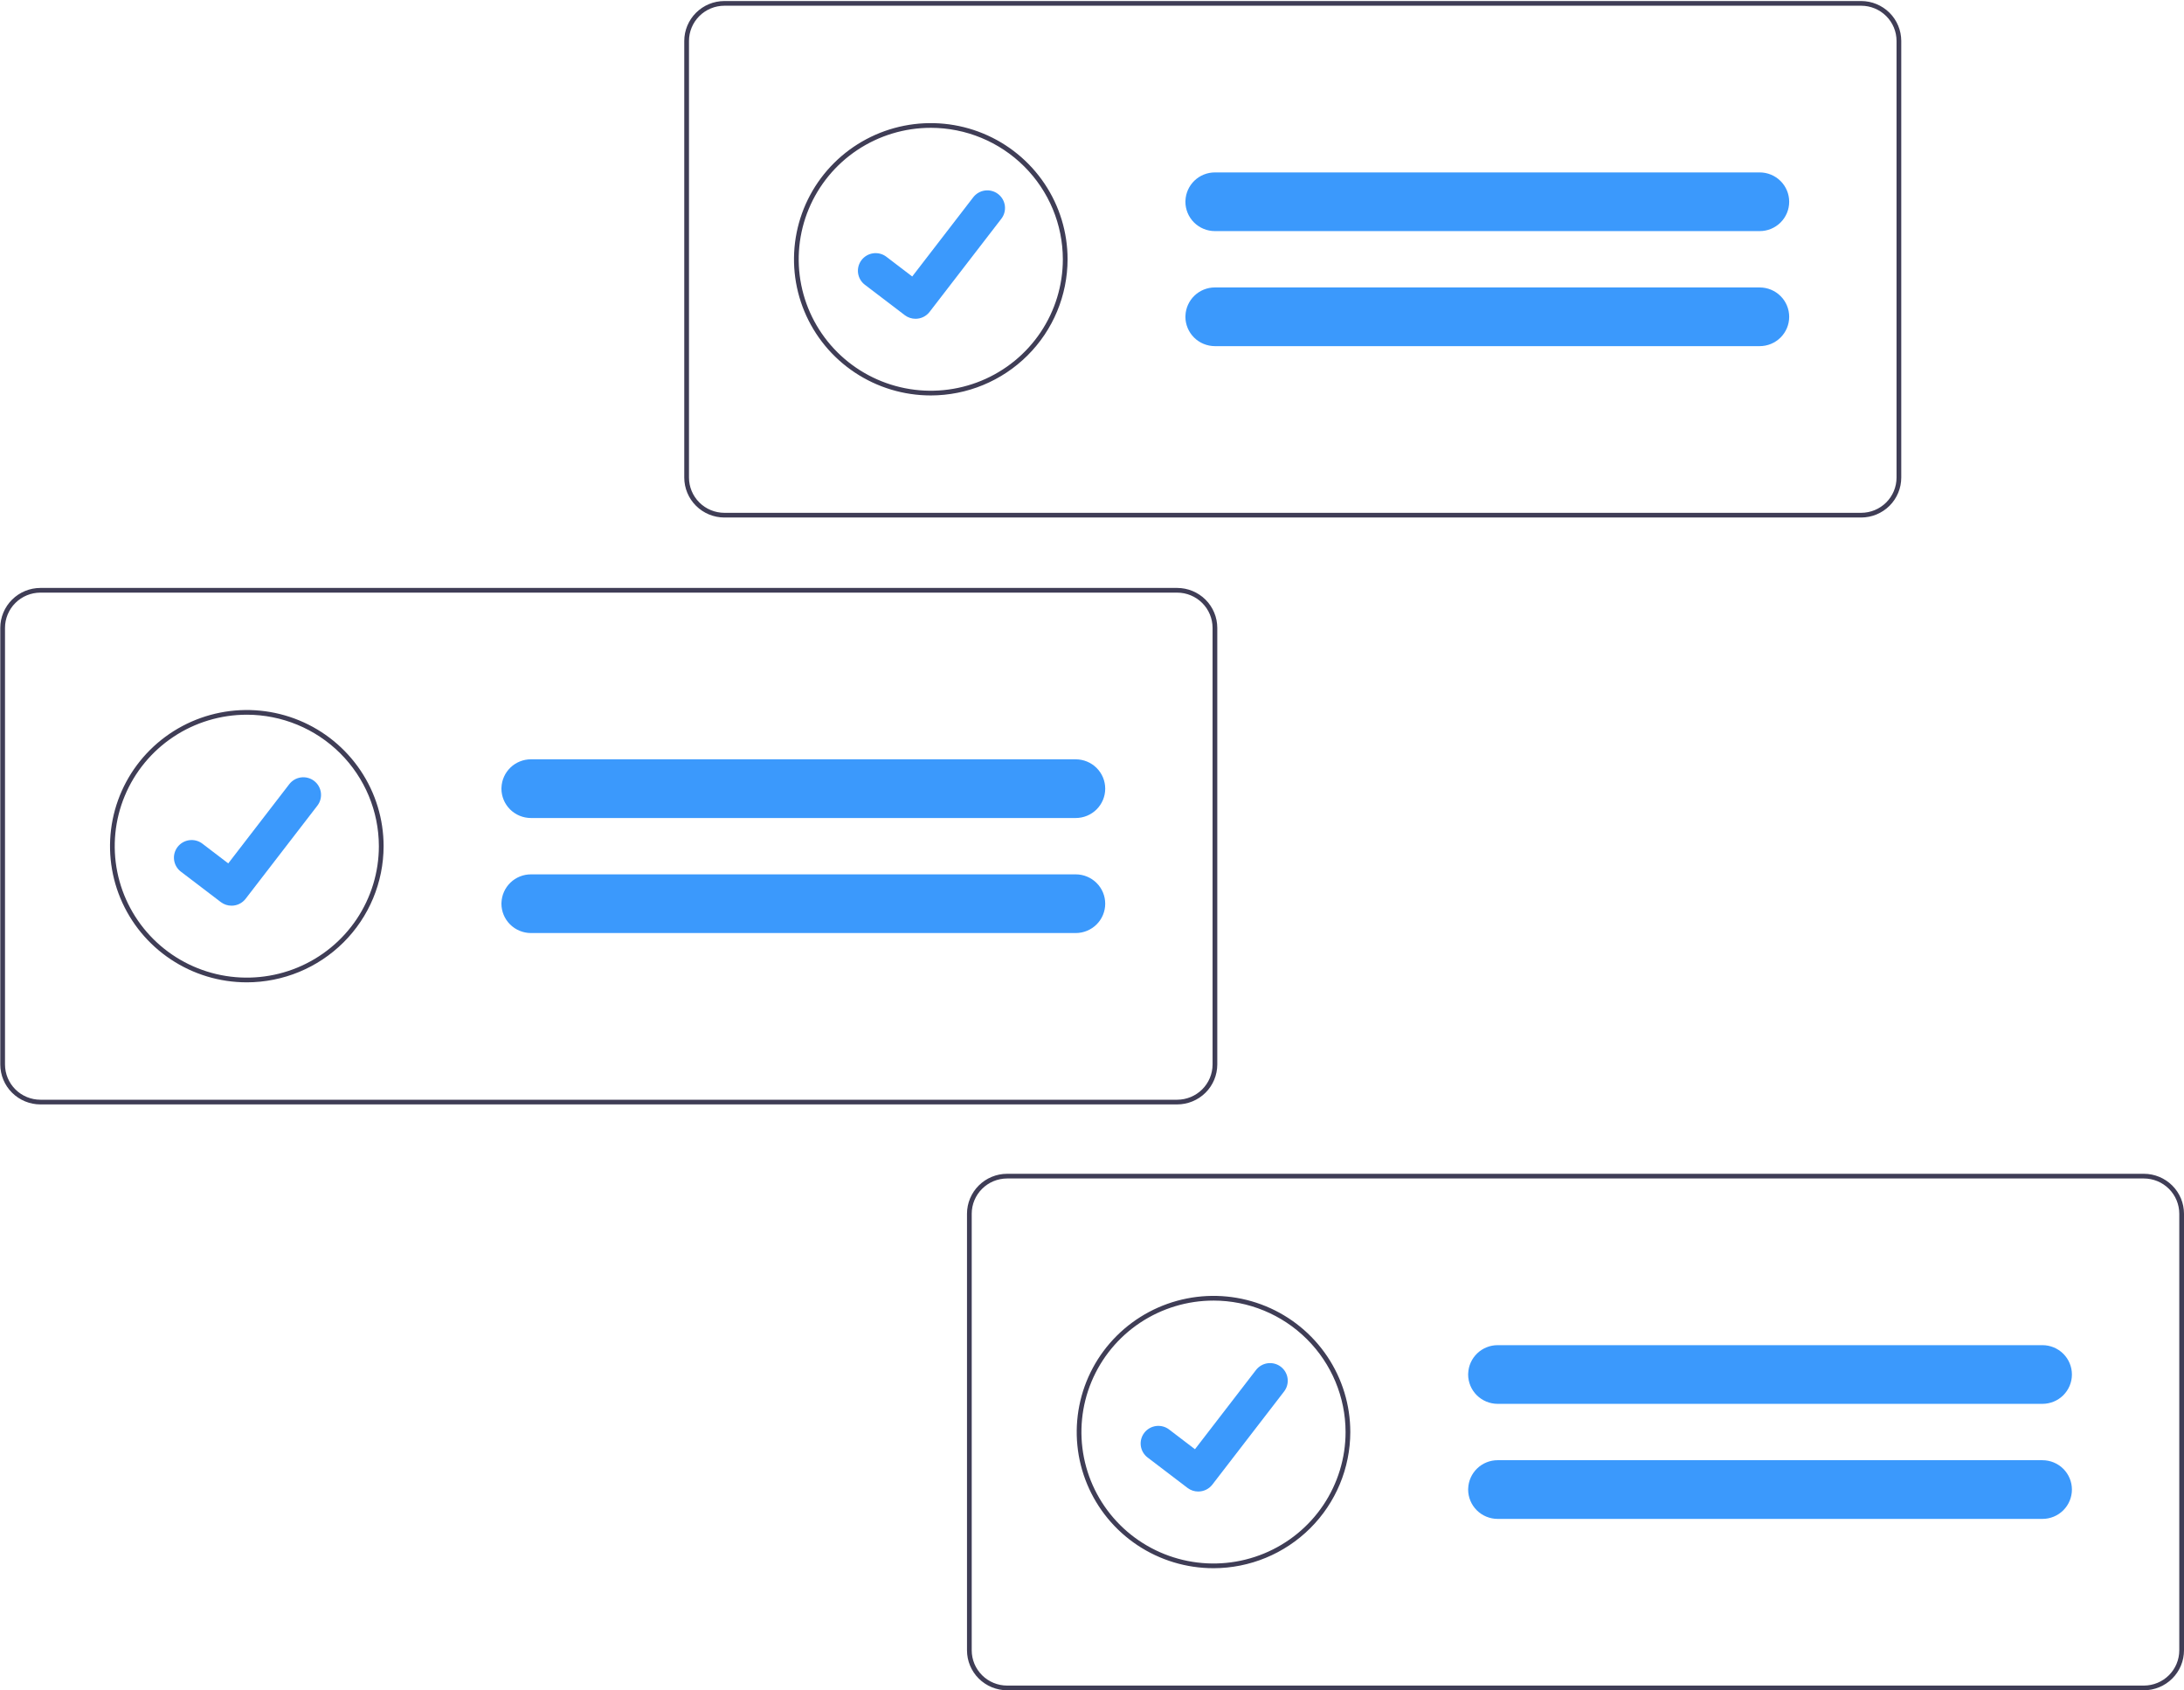
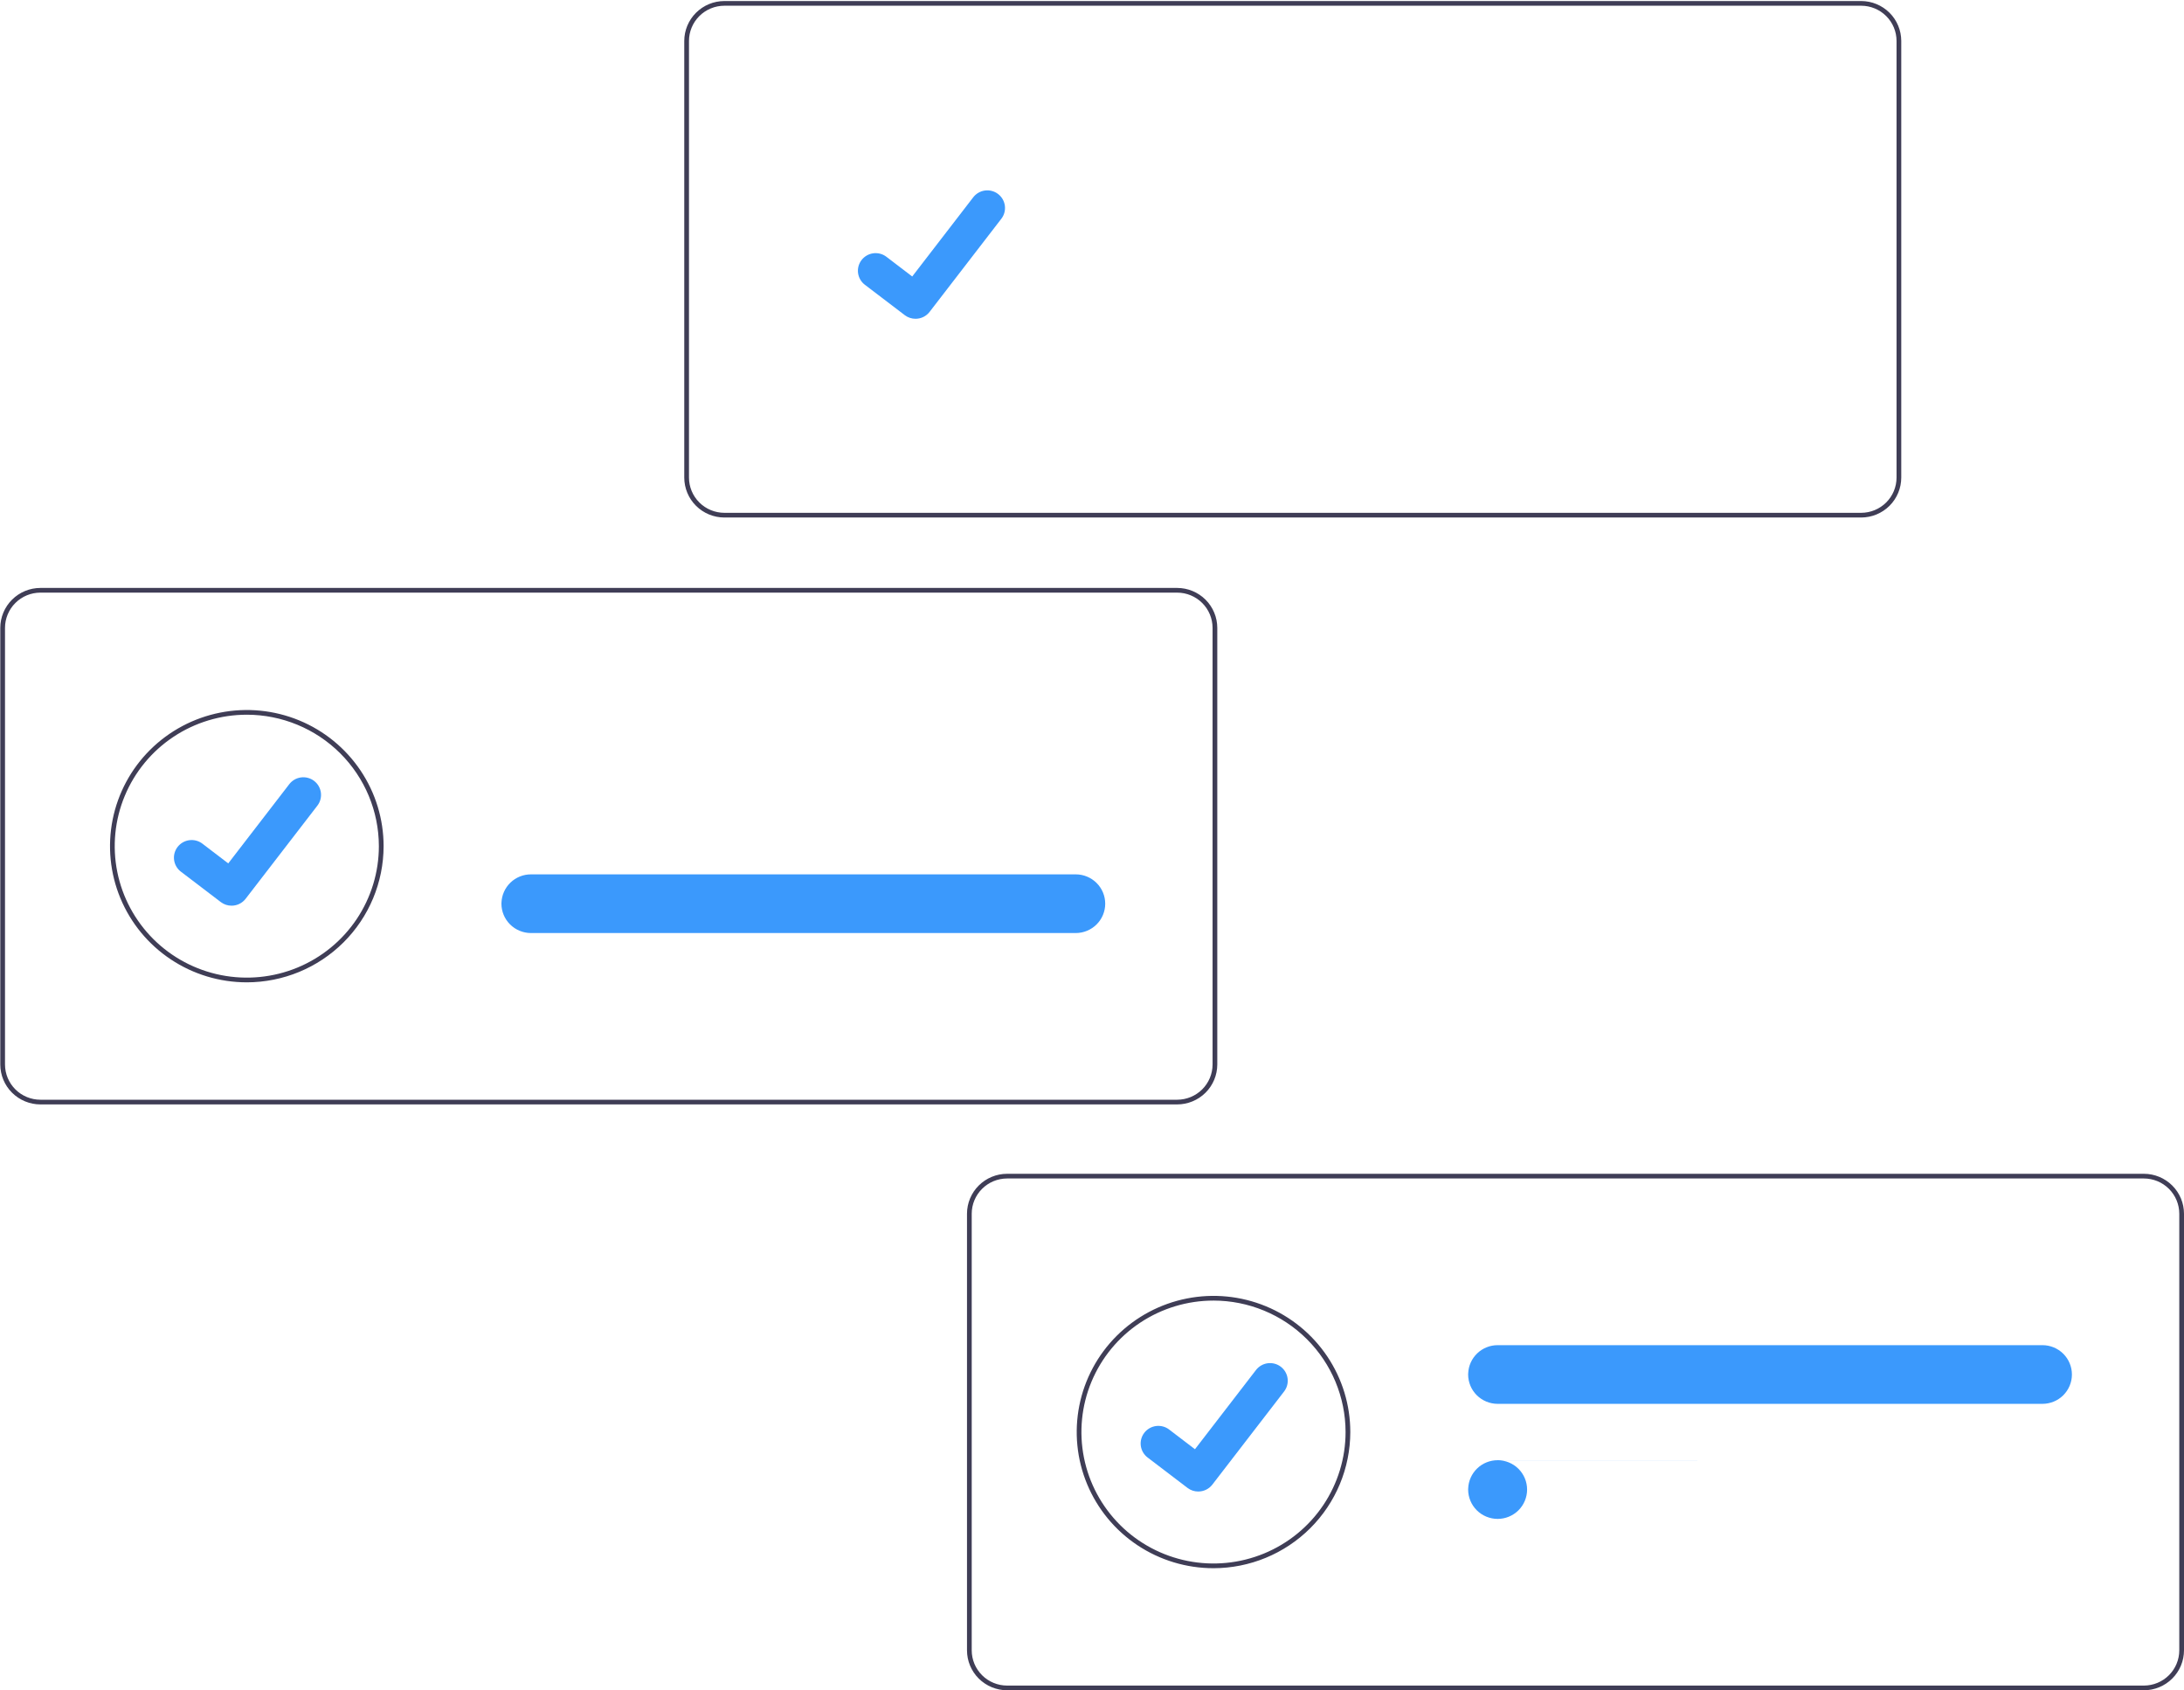
<svg xmlns="http://www.w3.org/2000/svg" fill="none" height="106" viewBox="0 0 137 106" width="137">
  <clipPath id="a">
    <path d="m0 0h137v106h-137z" />
  </clipPath>
  <g clip-path="url(#a)">
    <path d="m116.749.065h-71.311c-.667.001-1.306.265-1.777.734-.471.469-.737 1.105-.738 1.769v27.383c.001.663.266 1.3.738 1.769.471.469 1.111.733 1.777.734h71.311c.667-.001 1.306-.265 1.778-.734.471-.469.736-1.105.737-1.769v-27.383c-.001-.663-.266-1.3-.737-1.769-.472-.469-1.111-.733-1.778-.734zm2.219 29.886c0 .586-.234 1.147-.65 1.561s-.98.647-1.569.648h-71.311c-.588-.001-1.152-.234-1.568-.648-.416-.414-.65-.975-.651-1.561v-27.383c.001-.585.235-1.147.651-1.561.416-.414.98-.647 1.568-.648h71.311c.589.001 1.153.234 1.569.648.416.414.65.975.65 1.561z" fill="#3f3d56" />
-     <path d="m58.386 24.799c-1.697 0-3.356-.501-4.767-1.439-1.411-.938-2.511-2.272-3.16-3.832s-.819-3.277-.488-4.934 1.148-3.178 2.348-4.372c1.2-1.194 2.729-2.007 4.394-2.337 1.665-.329 3.39-.16 4.958.486s2.908 1.741 3.851 3.145 1.446 3.055 1.446 4.744c-.003 2.264-.907 4.434-2.516 6.035s-3.79 2.501-6.065 2.504zm0-16.783c-1.639 0-3.24.484-4.603 1.389-1.362.906-2.424 2.194-3.051 3.7-.627 1.506-.791 3.164-.471 4.763s1.109 3.068 2.267 4.221 2.635 1.938 4.242 2.256c1.607.318 3.273.155 4.787-.469 1.514-.624 2.808-1.681 3.718-3.037.91-1.356 1.396-2.95 1.396-4.58-.003-2.186-.876-4.281-2.429-5.827-1.553-1.546-3.659-2.415-5.856-2.417z" fill="#3f3d56" />
    <g fill="#3b99fc">
-       <path d="m110.385 10.813h-34.176c-.478 0-.937.184-1.281.514s-.547.779-.566 1.254c-.002.024-.003.048-.003.072.001.488.196.956.542 1.3s.817.539 1.307.54h34.176c.491 0 .961-.194 1.308-.539.347-.345.542-.813.542-1.301 0-.488-.195-.956-.542-1.301s-.817-.539-1.308-.539z" />
-       <path d="m110.385 18.026h-34.176c-.478 0-.937.184-1.281.514s-.547.779-.566 1.254c-.002.024-.003.048-.003.072.001.488.196.956.542 1.301.347.345.817.539 1.307.54h34.176c.491 0 .961-.194 1.308-.539s.542-.813.542-1.301c0-.488-.195-.956-.542-1.301s-.817-.539-1.308-.539z" />
      <path d="m57.428 19.991c-.239.001-.472-.077-.664-.22l-.012-.009-2.501-1.905c-.116-.088-.213-.199-.286-.324-.073-.126-.12-.265-.14-.408-.019-.144-.01-.29.028-.43.038-.14.103-.272.192-.387.089-.115.199-.212.326-.285s.266-.12.41-.139c.145-.019.292-.009.433.028.141.037.273.102.389.191l1.62 1.236 3.828-4.968c.089-.115.2-.212.326-.285.126-.073.266-.12.41-.139.145-.019.292-.009.433.028.141.037.273.102.389.191l-.024.032.024-.032c.234.179.386.442.425.733.038.291-.04.585-.219.817l-4.503 5.843c-.104.135-.238.244-.391.319s-.322.114-.493.113z" />
    </g>
    <path d="m73.844 36.871h-71.311c-.667.001-1.306.265-1.777.734-.471.469-.737 1.105-.738 1.769v27.383c.001.663.266 1.3.738 1.769.471.469 1.111.733 1.777.734h71.311c.667-.001 1.306-.265 1.777-.734s.737-1.105.738-1.769v-27.383c-.001-.663-.266-1.3-.738-1.769-.471-.469-1.111-.733-1.777-.734zm2.219 29.886c-.001.586-.235 1.147-.651 1.561-.416.414-.98.647-1.568.648h-71.311c-.588-.001-1.152-.234-1.568-.648-.416-.414-.65-.975-.651-1.561v-27.383c.001-.586.235-1.147.651-1.561.416-.414.98-.647 1.568-.648h71.311c.588.001 1.152.234 1.568.648.416.414.65.975.651 1.561z" fill="#3f3d56" />
    <path d="m15.481 61.604c-1.697 0-3.356-.501-4.767-1.439-1.411-.938-2.511-2.272-3.16-3.832-.649-1.56-.819-3.277-.488-4.934s1.148-3.178 2.348-4.372c1.2-1.194 2.729-2.007 4.394-2.337 1.665-.329 3.39-.16 4.958.486 1.568.646 2.908 1.741 3.851 3.145s1.446 3.055 1.446 4.744c-.003 2.264-.907 4.434-2.516 6.035s-3.79 2.501-6.065 2.504zm0-16.783c-1.639 0-3.24.483-4.603 1.389-1.362.906-2.424 2.193-3.051 3.7-.627 1.506-.791 3.164-.471 4.763.32 1.599 1.109 3.068 2.267 4.221s2.635 1.938 4.242 2.256c1.607.318 3.273.155 4.787-.469 1.514-.624 2.808-1.681 3.718-3.037.91-1.356 1.396-2.95 1.396-4.58-.003-2.186-.876-4.281-2.429-5.827-1.553-1.546-3.659-2.415-5.856-2.417z" fill="#3f3d56" />
-     <path d="m67.48 47.618h-34.176c-.478 0-.937.184-1.281.514s-.547.779-.566 1.254c-.002.024-.003.048-.003.072.001.488.196.956.542 1.301.347.345.817.539 1.307.54h34.176c.49 0 .961-.194 1.308-.539s.542-.813.542-1.301c0-.488-.195-.956-.542-1.301-.347-.345-.817-.539-1.308-.539z" fill="#3b99fc" />
    <path d="m67.48 54.833h-34.176c-.478 0-.937.184-1.281.514-.344.33-.547.779-.566 1.254-.002.024-.003.048-.003.072.001.488.196.956.542 1.3s.817.539 1.307.54h34.176c.49 0 .961-.194 1.308-.539.347-.345.542-.813.542-1.301s-.195-.956-.542-1.301-.817-.539-1.308-.539z" fill="#3b99fc" />
    <path d="m14.523 56.797c-.239.001-.472-.077-.664-.22l-.012-.009-2.501-1.905c-.116-.088-.213-.198-.286-.324-.073-.126-.12-.265-.14-.408-.019-.144-.01-.29.028-.43.038-.14.103-.272.192-.387.089-.115.199-.212.326-.285.126-.073.266-.12.41-.139.145-.019.292-.01.433.028.141.037.273.102.389.191l1.62 1.236 3.828-4.968c.089-.115.2-.212.326-.285.126-.073.266-.12.41-.139.145-.019.292-.009.433.028.141.037.273.102.389.191l-.024.032.024-.032c.234.179.386.442.425.733.038.291-.04.585-.219.817l-4.503 5.843c-.104.135-.238.244-.391.319-.153.075-.322.114-.493.113z" fill="#3b99fc" />
    <path d="m134.485 73.611h-71.311c-.667.001-1.306.265-1.777.734-.471.469-.737 1.105-.738 1.769v27.383c.001.664.266 1.3.738 1.769s1.111.733 1.777.734h71.311c.667-.001 1.306-.265 1.777-.734.472-.469.737-1.105.738-1.769v-27.383c-.001-.663-.266-1.3-.738-1.769-.471-.469-1.11-.733-1.777-.734zm2.219 29.886c-.001.586-.235 1.147-.651 1.561s-.98.647-1.568.648h-71.311c-.588-.001-1.152-.234-1.568-.648-.416-.414-.65-.975-.651-1.561v-27.383c.001-.586.235-1.147.651-1.561.416-.414.98-.647 1.568-.648h71.311c.588.001 1.152.234 1.568.648s.65.975.651 1.561z" fill="#3f3d56" />
    <path d="m76.121 98.345c-1.697 0-3.356-.501-4.767-1.439-1.411-.938-2.511-2.272-3.16-3.832-.649-1.56-.819-3.277-.488-4.934s1.148-3.178 2.348-4.372 2.729-2.007 4.394-2.337c1.665-.33 3.39-.16 4.958.486s2.908 1.741 3.851 3.145 1.446 3.055 1.446 4.744c-.003 2.264-.907 4.434-2.516 6.035-1.609 1.601-3.79 2.501-6.065 2.504zm0-16.783c-1.639 0-3.24.484-4.603 1.389-1.362.906-2.424 2.193-3.051 3.7-.627 1.506-.791 3.164-.471 4.763.32 1.599 1.109 3.068 2.267 4.221s2.635 1.938 4.242 2.256c1.607.318 3.273.155 4.787-.469 1.514-.624 2.808-1.681 3.718-3.037s1.396-2.95 1.396-4.58c-.003-2.186-.876-4.281-2.429-5.827s-3.659-2.415-5.856-2.417z" fill="#3f3d56" />
    <path d="m128.121 84.358h-34.176c-.478 0-.937.184-1.281.514-.344.33-.547.779-.566 1.254-.002.024-.003.048-.003.072.001.488.196.956.542 1.3s.817.539 1.307.54h34.176c.49 0 .961-.194 1.308-.539.346-.345.541-.813.541-1.301s-.195-.956-.541-1.301c-.347-.345-.818-.539-1.308-.539z" fill="#3b99fc" />
-     <path d="m128.121 91.572h-34.176c-.478 0-.937.184-1.281.514s-.547.779-.566 1.254c-.002.024-.003.048-.003.072.001.488.196.956.542 1.301.347.345.817.539 1.307.54h34.176c.49 0 .961-.194 1.308-.539.346-.345.541-.813.541-1.301 0-.488-.195-.956-.541-1.301-.347-.345-.818-.539-1.308-.539z" fill="#3b99fc" />
+     <path d="m128.121 91.572h-34.176c-.478 0-.937.184-1.281.514s-.547.779-.566 1.254c-.002.024-.003.048-.003.072.001.488.196.956.542 1.301.347.345.817.539 1.307.54c.49 0 .961-.194 1.308-.539.346-.345.541-.813.541-1.301 0-.488-.195-.956-.541-1.301-.347-.345-.818-.539-1.308-.539z" fill="#3b99fc" />
    <path d="m75.164 93.536c-.239.001-.473-.077-.664-.22l-.012-.009-2.501-1.905c-.116-.088-.213-.199-.286-.324-.073-.126-.12-.264-.14-.408-.019-.144-.01-.29.028-.43s.103-.272.192-.387c.089-.115.199-.212.326-.285s.266-.12.41-.139c.145-.019.292-.009.433.028.141.037.273.102.389.191l1.62 1.236 3.828-4.968c.089-.115.2-.212.326-.285.126-.073.266-.12.41-.139.145-.019.292-.009.433.028.141.037.273.102.389.191l-.024.032.024-.032c.234.179.386.442.425.733.038.291-.04.585-.219.817l-4.503 5.843c-.104.135-.238.244-.391.318s-.322.114-.493.113z" fill="#3b99fc" />
  </g>
</svg>